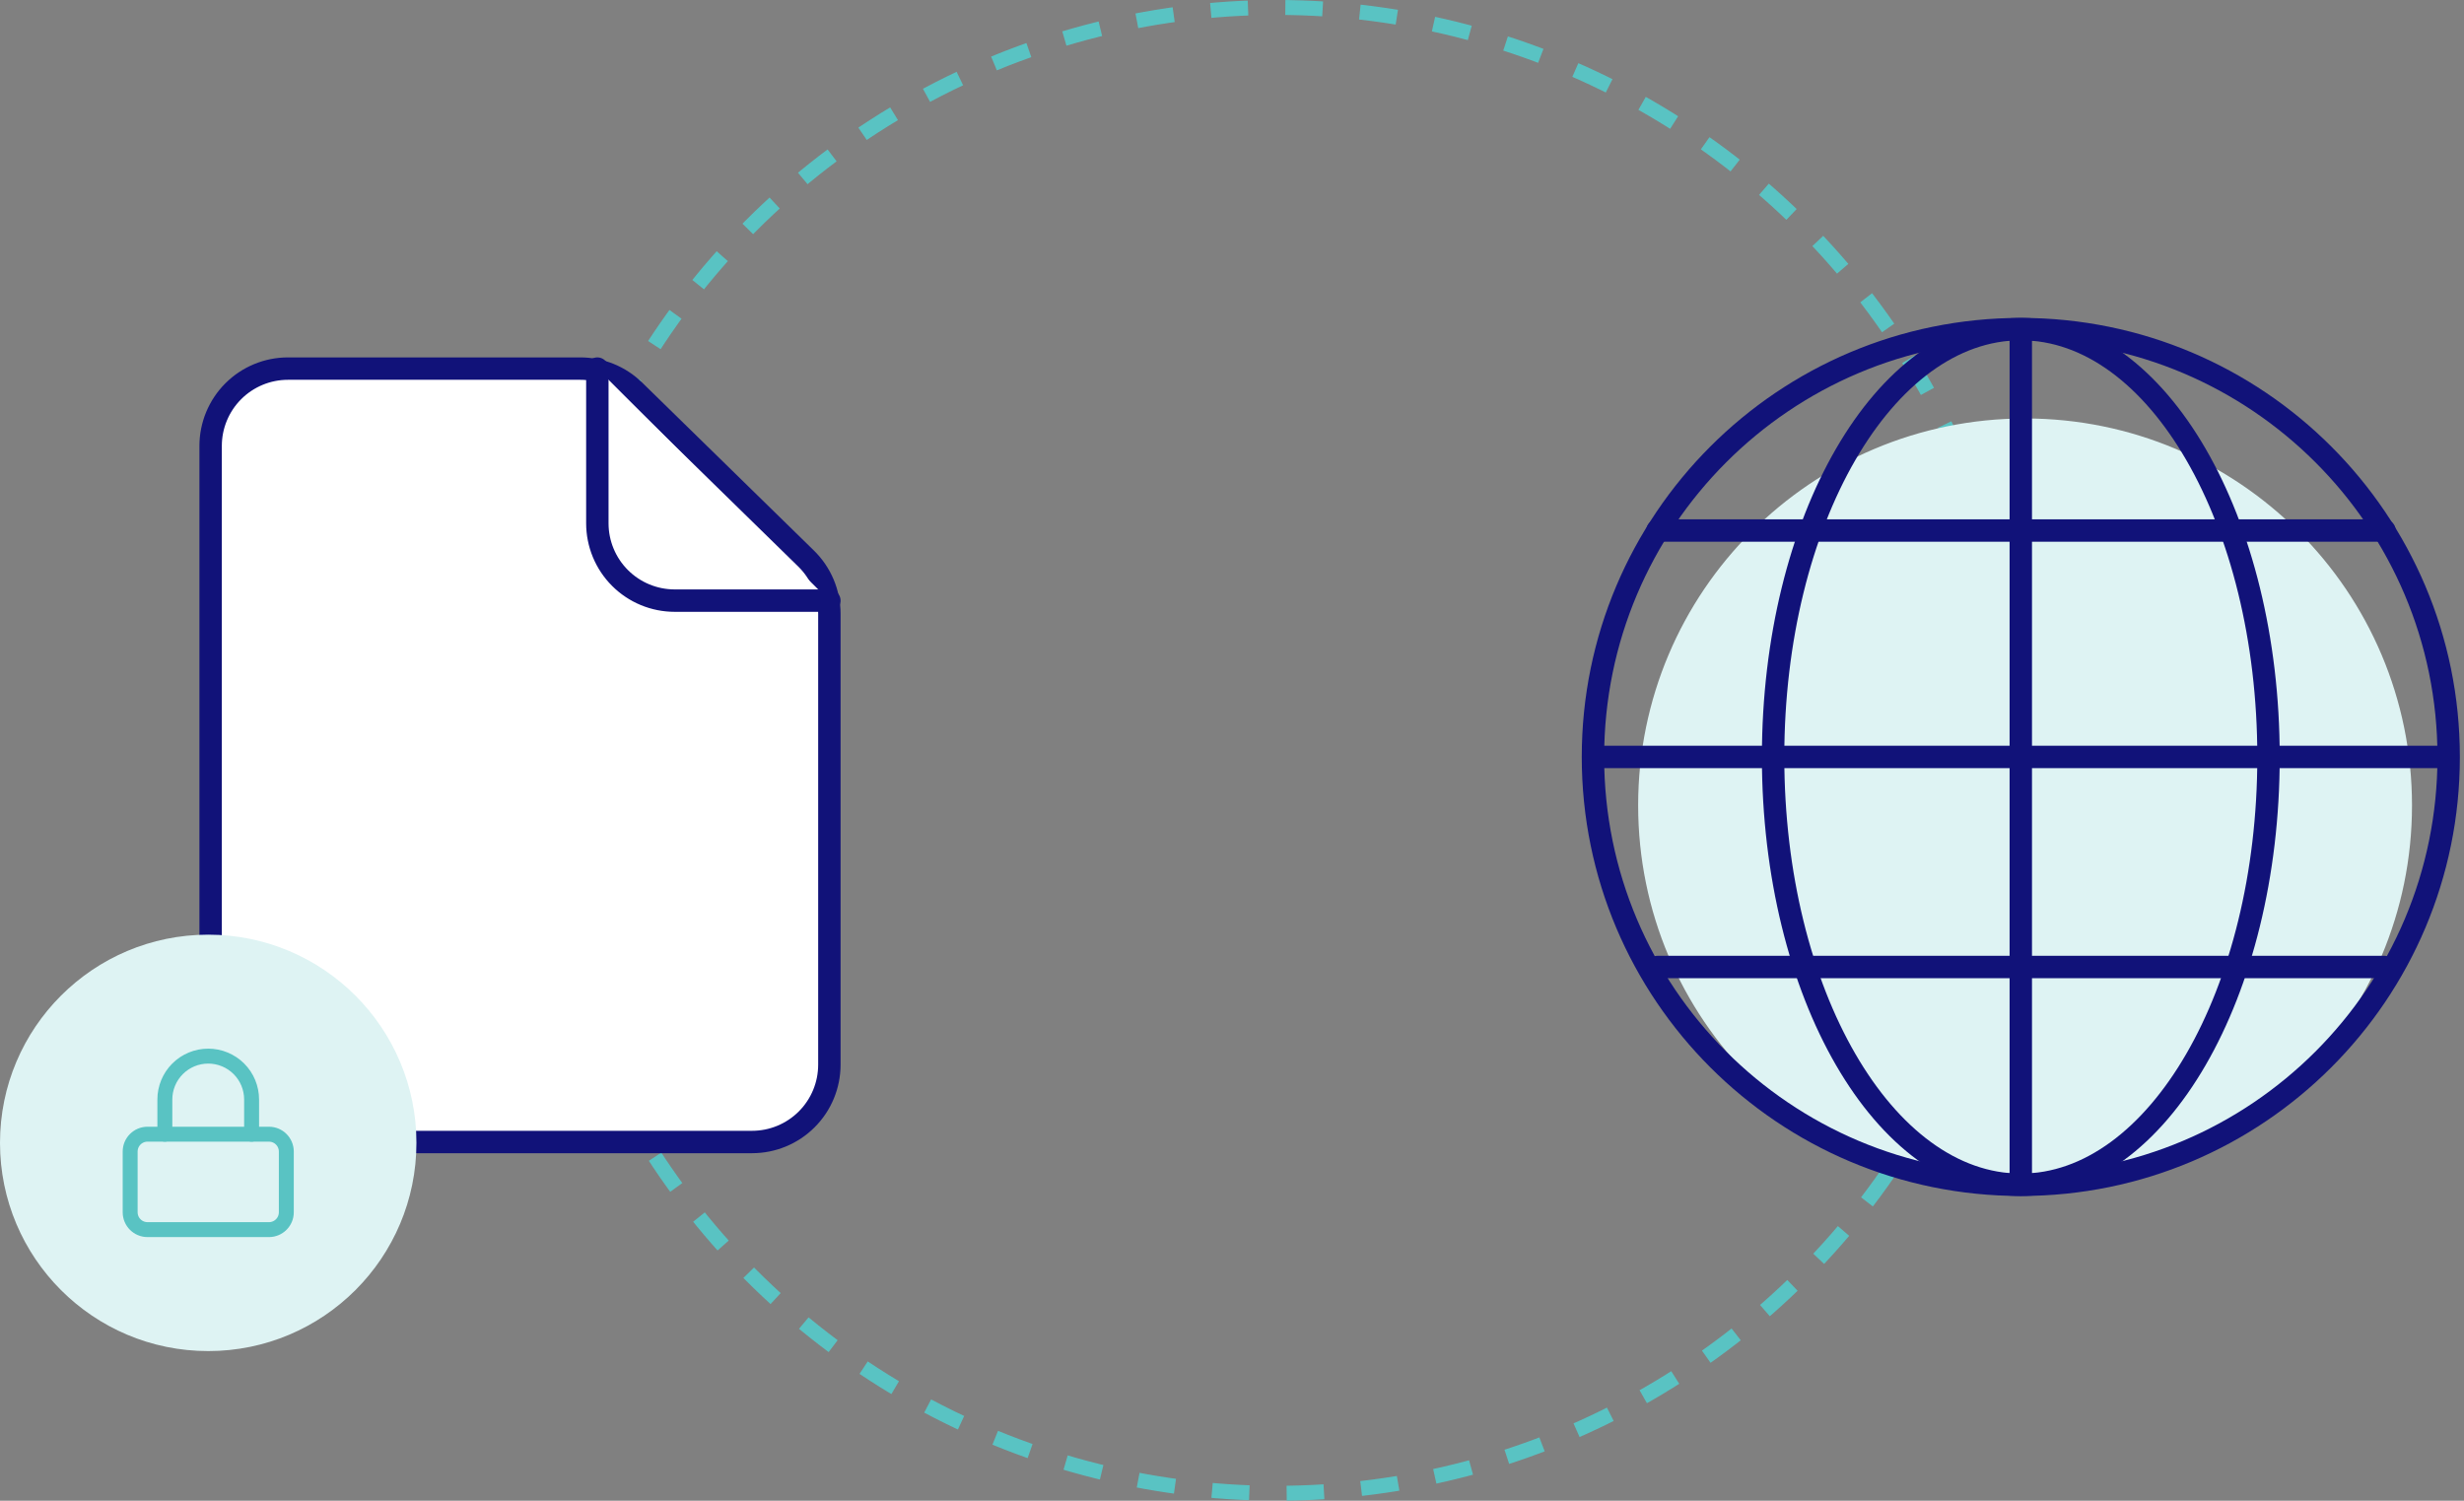
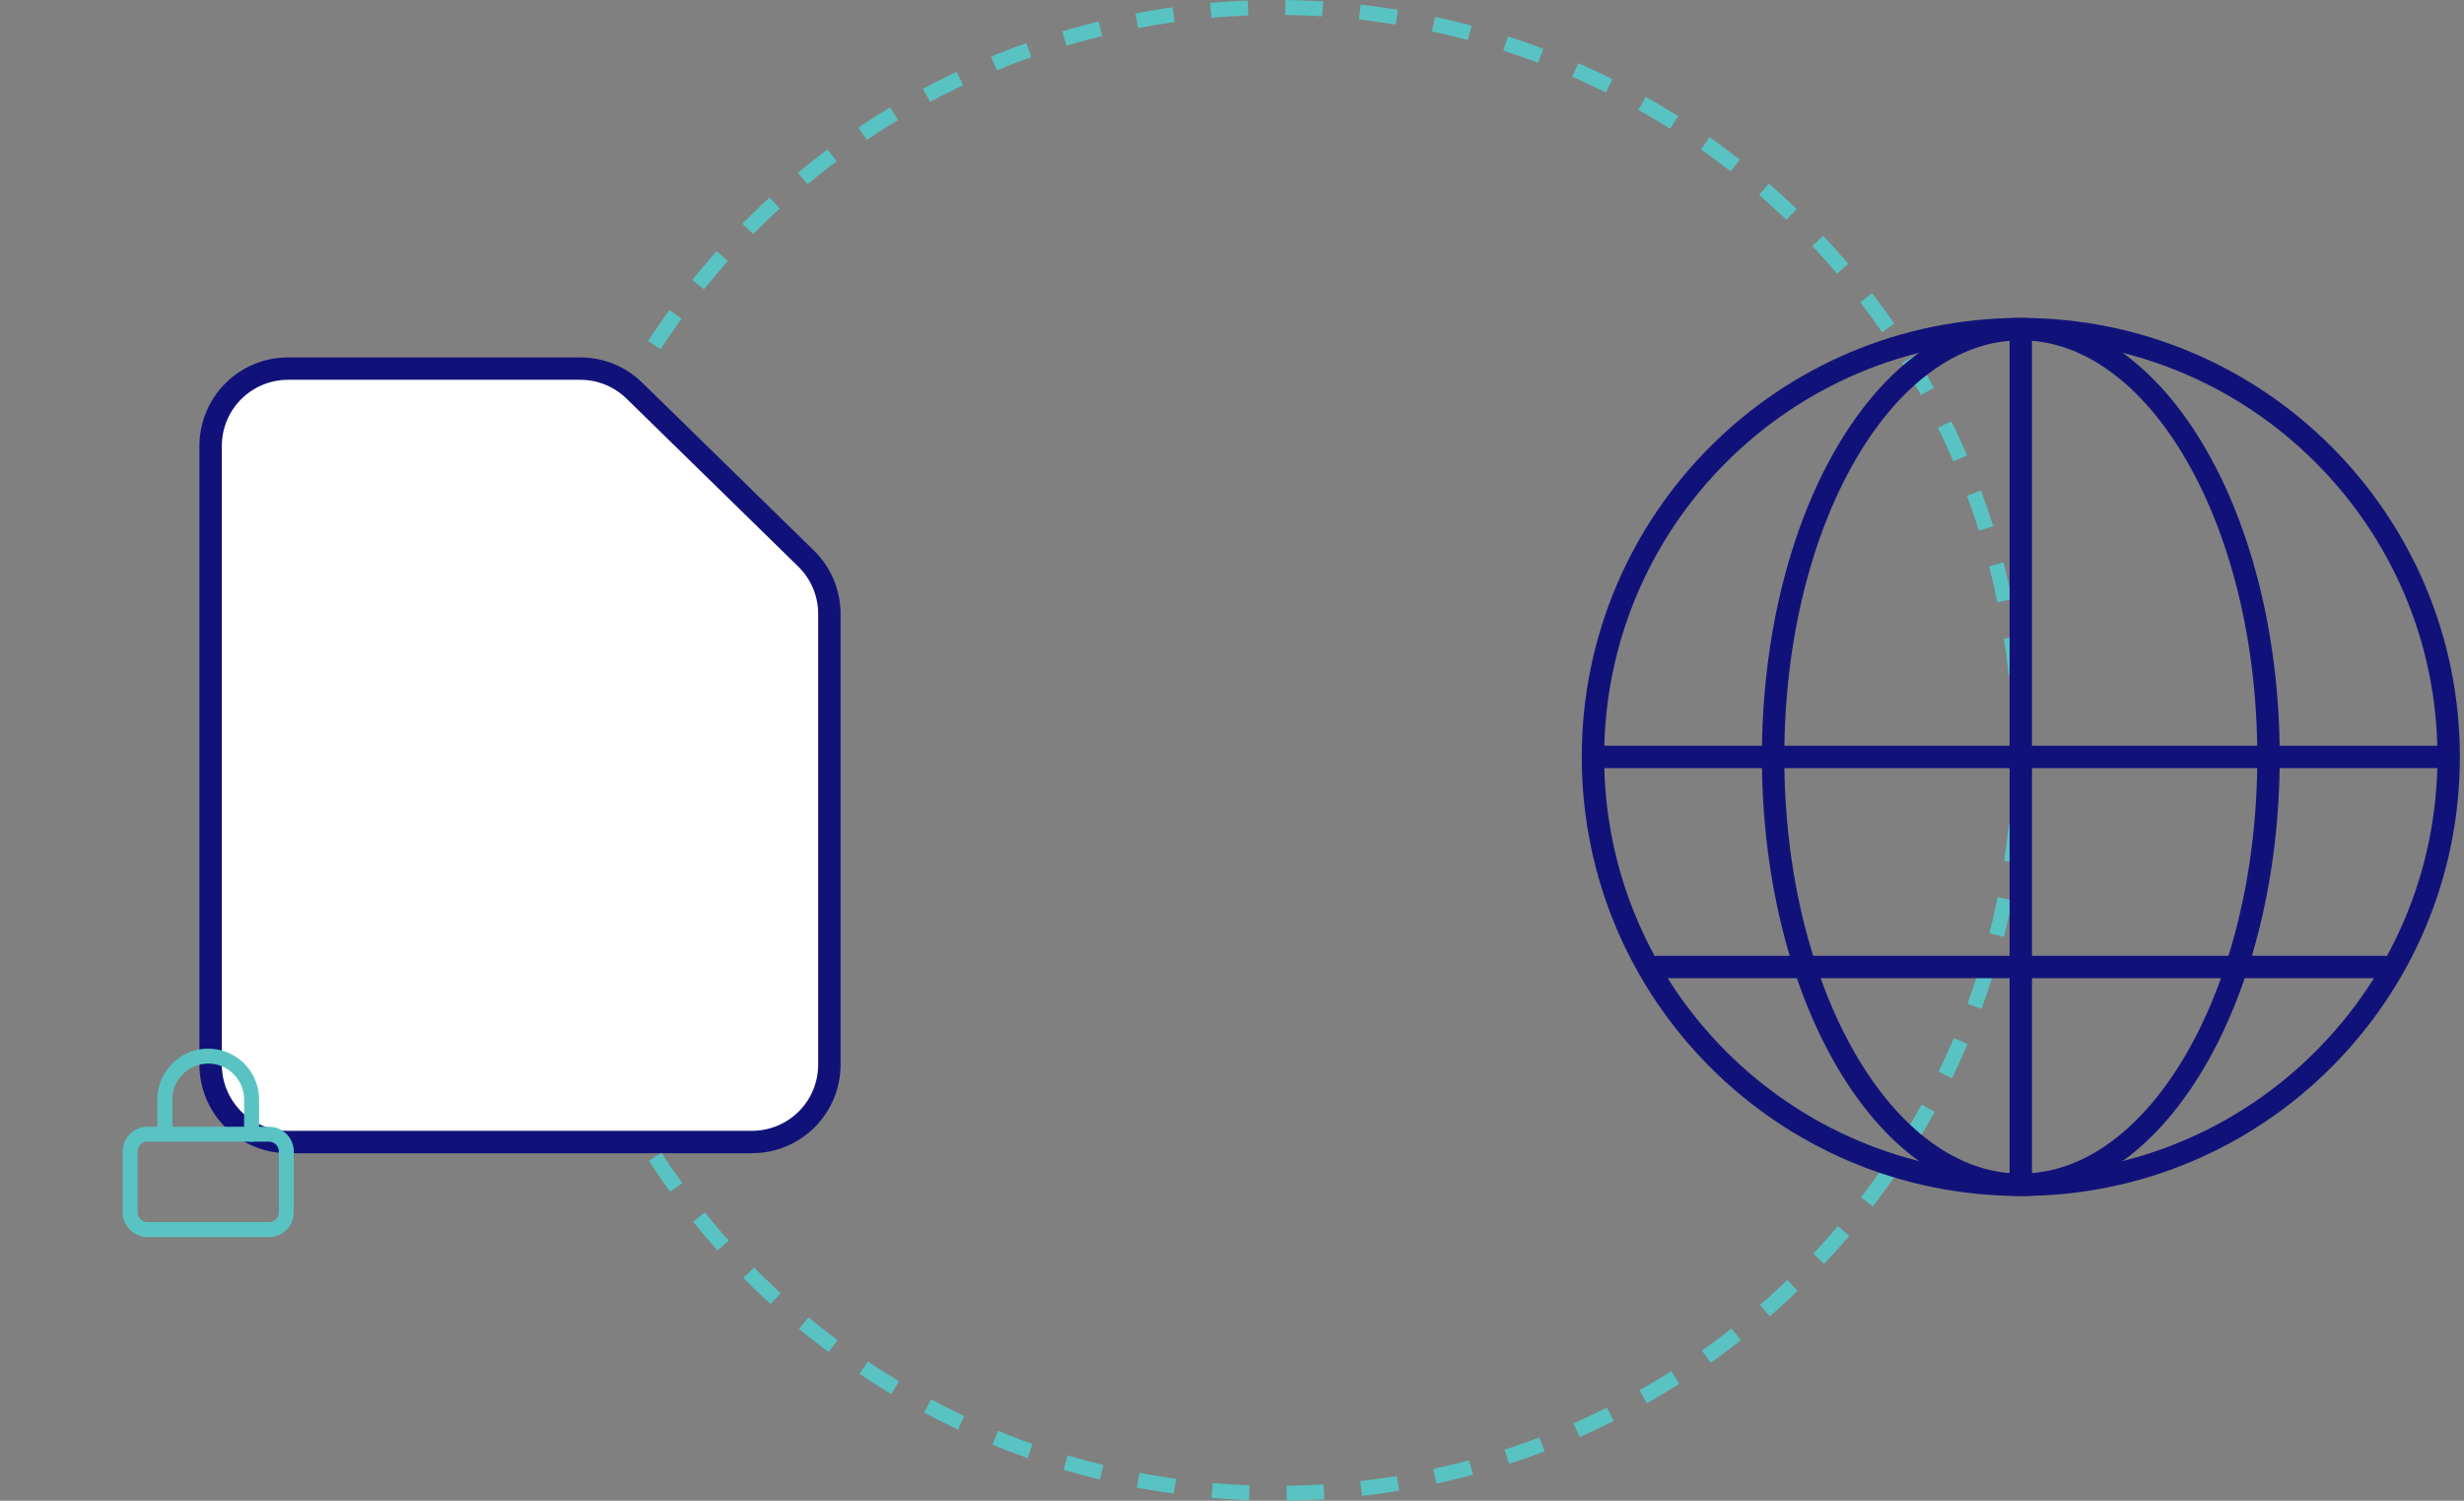
<svg xmlns="http://www.w3.org/2000/svg" width="330" height="201" viewBox="0 0 330 201" fill="none">
  <rect x="0" y="0" width="330" height="201" fill="#808080" stroke="none" />
  <circle cx="171.027" cy="100.5" r="99.5" stroke="#59C3C3" stroke-width="2" stroke-dasharray="5 5" />
-   <path d="M271.215 158.189C299.006 158.189 321.536 135.659 321.536 107.868C321.536 80.077 299.006 57.548 271.215 57.548C243.424 57.548 220.895 80.077 220.895 107.868C220.895 135.659 243.424 158.189 271.215 158.189Z" fill="#DEF3F3" stroke="#DEF3F3" stroke-width="3" stroke-linecap="round" stroke-linejoin="round" />
  <path d="M270.644 158.684C302.292 158.684 327.947 133.029 327.947 101.382C327.947 69.734 302.292 44.079 270.644 44.079C238.997 44.079 213.342 69.734 213.342 101.382C213.342 133.029 238.997 158.684 270.644 158.684Z" stroke="#111279" stroke-width="3" stroke-linecap="round" stroke-linejoin="round" />
  <path d="M270.644 158.684C288.966 158.684 303.819 133.029 303.819 101.382C303.819 69.734 288.966 44.079 270.644 44.079C252.322 44.079 237.469 69.734 237.469 101.382C237.469 133.029 252.322 158.684 270.644 158.684Z" stroke="#111279" stroke-width="3" stroke-linecap="round" stroke-linejoin="round" />
  <path d="M270.641 44.492V158.27" stroke="#111279" stroke-width="3" stroke-linecap="round" stroke-linejoin="round" />
  <path d="M327.531 101.381H213.752" stroke="#111279" stroke-width="3" stroke-linecap="round" stroke-linejoin="round" />
-   <path d="M319.352 71.057H221.975" stroke="#111279" stroke-width="3" stroke-linecap="round" stroke-linejoin="round" />
  <path d="M319.352 129.516H221.975" stroke="#111279" stroke-width="3" stroke-linecap="round" stroke-linejoin="round" />
  <path d="M28.209 59.727V142.595C28.209 145.343 29.3 147.977 31.243 149.92C33.185 151.863 35.82 152.954 38.568 152.954H100.719C103.466 152.954 106.101 151.863 108.043 149.92C109.986 147.977 111.077 145.343 111.077 142.595V82.215C111.077 80.835 110.801 79.469 110.266 78.198C109.73 76.926 108.946 75.774 107.959 74.809L84.963 52.321C83.028 50.428 80.429 49.369 77.723 49.368H38.568C35.82 49.368 33.185 50.46 31.243 52.402C29.3 54.345 28.209 56.98 28.209 59.727Z" fill="white" stroke="#111279" stroke-width="3" stroke-linecap="round" stroke-linejoin="round" />
-   <path d="M80.002 49.368V70.085C80.002 72.833 81.093 75.468 83.036 77.41C84.978 79.353 87.613 80.444 90.361 80.444H111.078" fill="white" />
-   <path d="M80.002 49.368V70.085C80.002 72.833 81.093 75.468 83.036 77.41C84.978 79.353 87.613 80.444 90.361 80.444H111.078" stroke="#111279" stroke-width="3" stroke-linecap="round" stroke-linejoin="round" />
-   <circle cx="27.886" cy="153.07" r="27.886" fill="#DEF3F3" />
  <path d="M36.022 151.908H19.756C18.472 151.908 17.432 152.949 17.432 154.232V162.365C17.432 163.649 18.472 164.689 19.756 164.689H36.022C37.306 164.689 38.346 163.649 38.346 162.365V154.232C38.346 152.949 37.306 151.908 36.022 151.908Z" stroke="#59C3C3" stroke-width="2" stroke-linecap="round" stroke-linejoin="round" />
  <path d="M22.078 151.908V147.26C22.078 145.72 22.69 144.242 23.78 143.153C24.869 142.063 26.347 141.451 27.888 141.451C29.428 141.451 30.906 142.063 31.996 143.153C33.085 144.242 33.697 145.72 33.697 147.26V151.908" stroke="#59C3C3" stroke-width="2" stroke-linecap="round" stroke-linejoin="round" />
</svg>